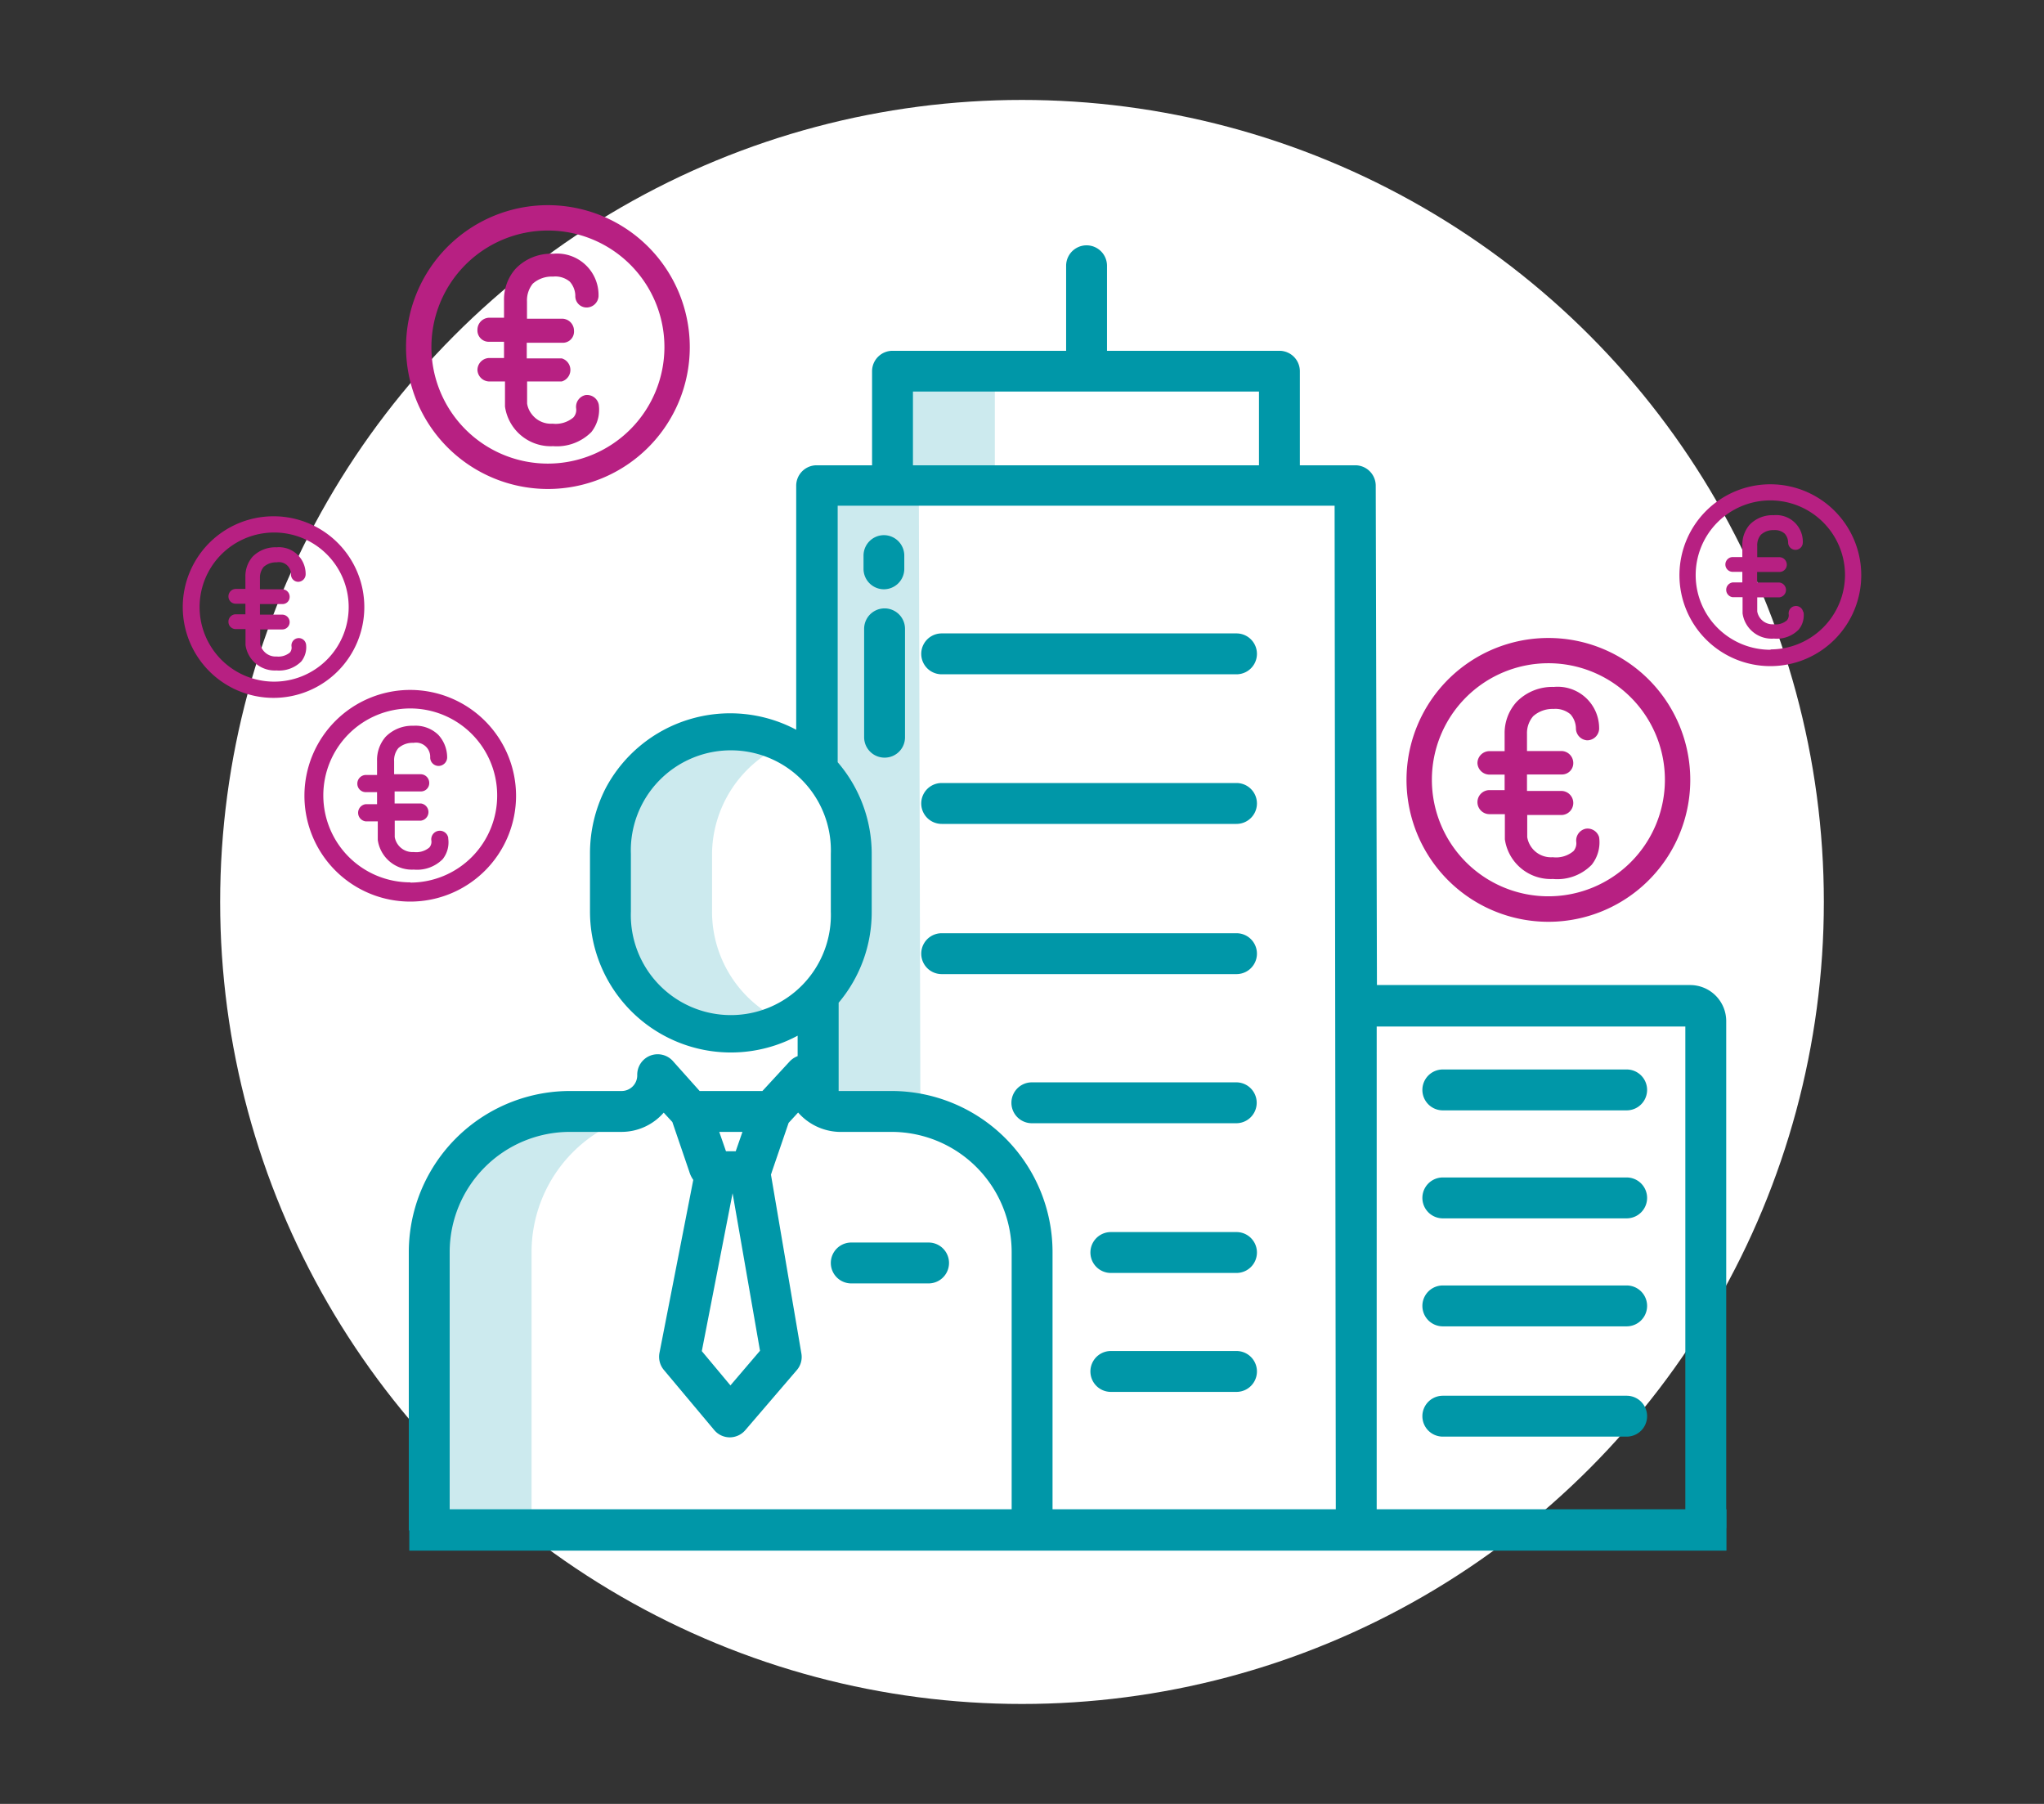
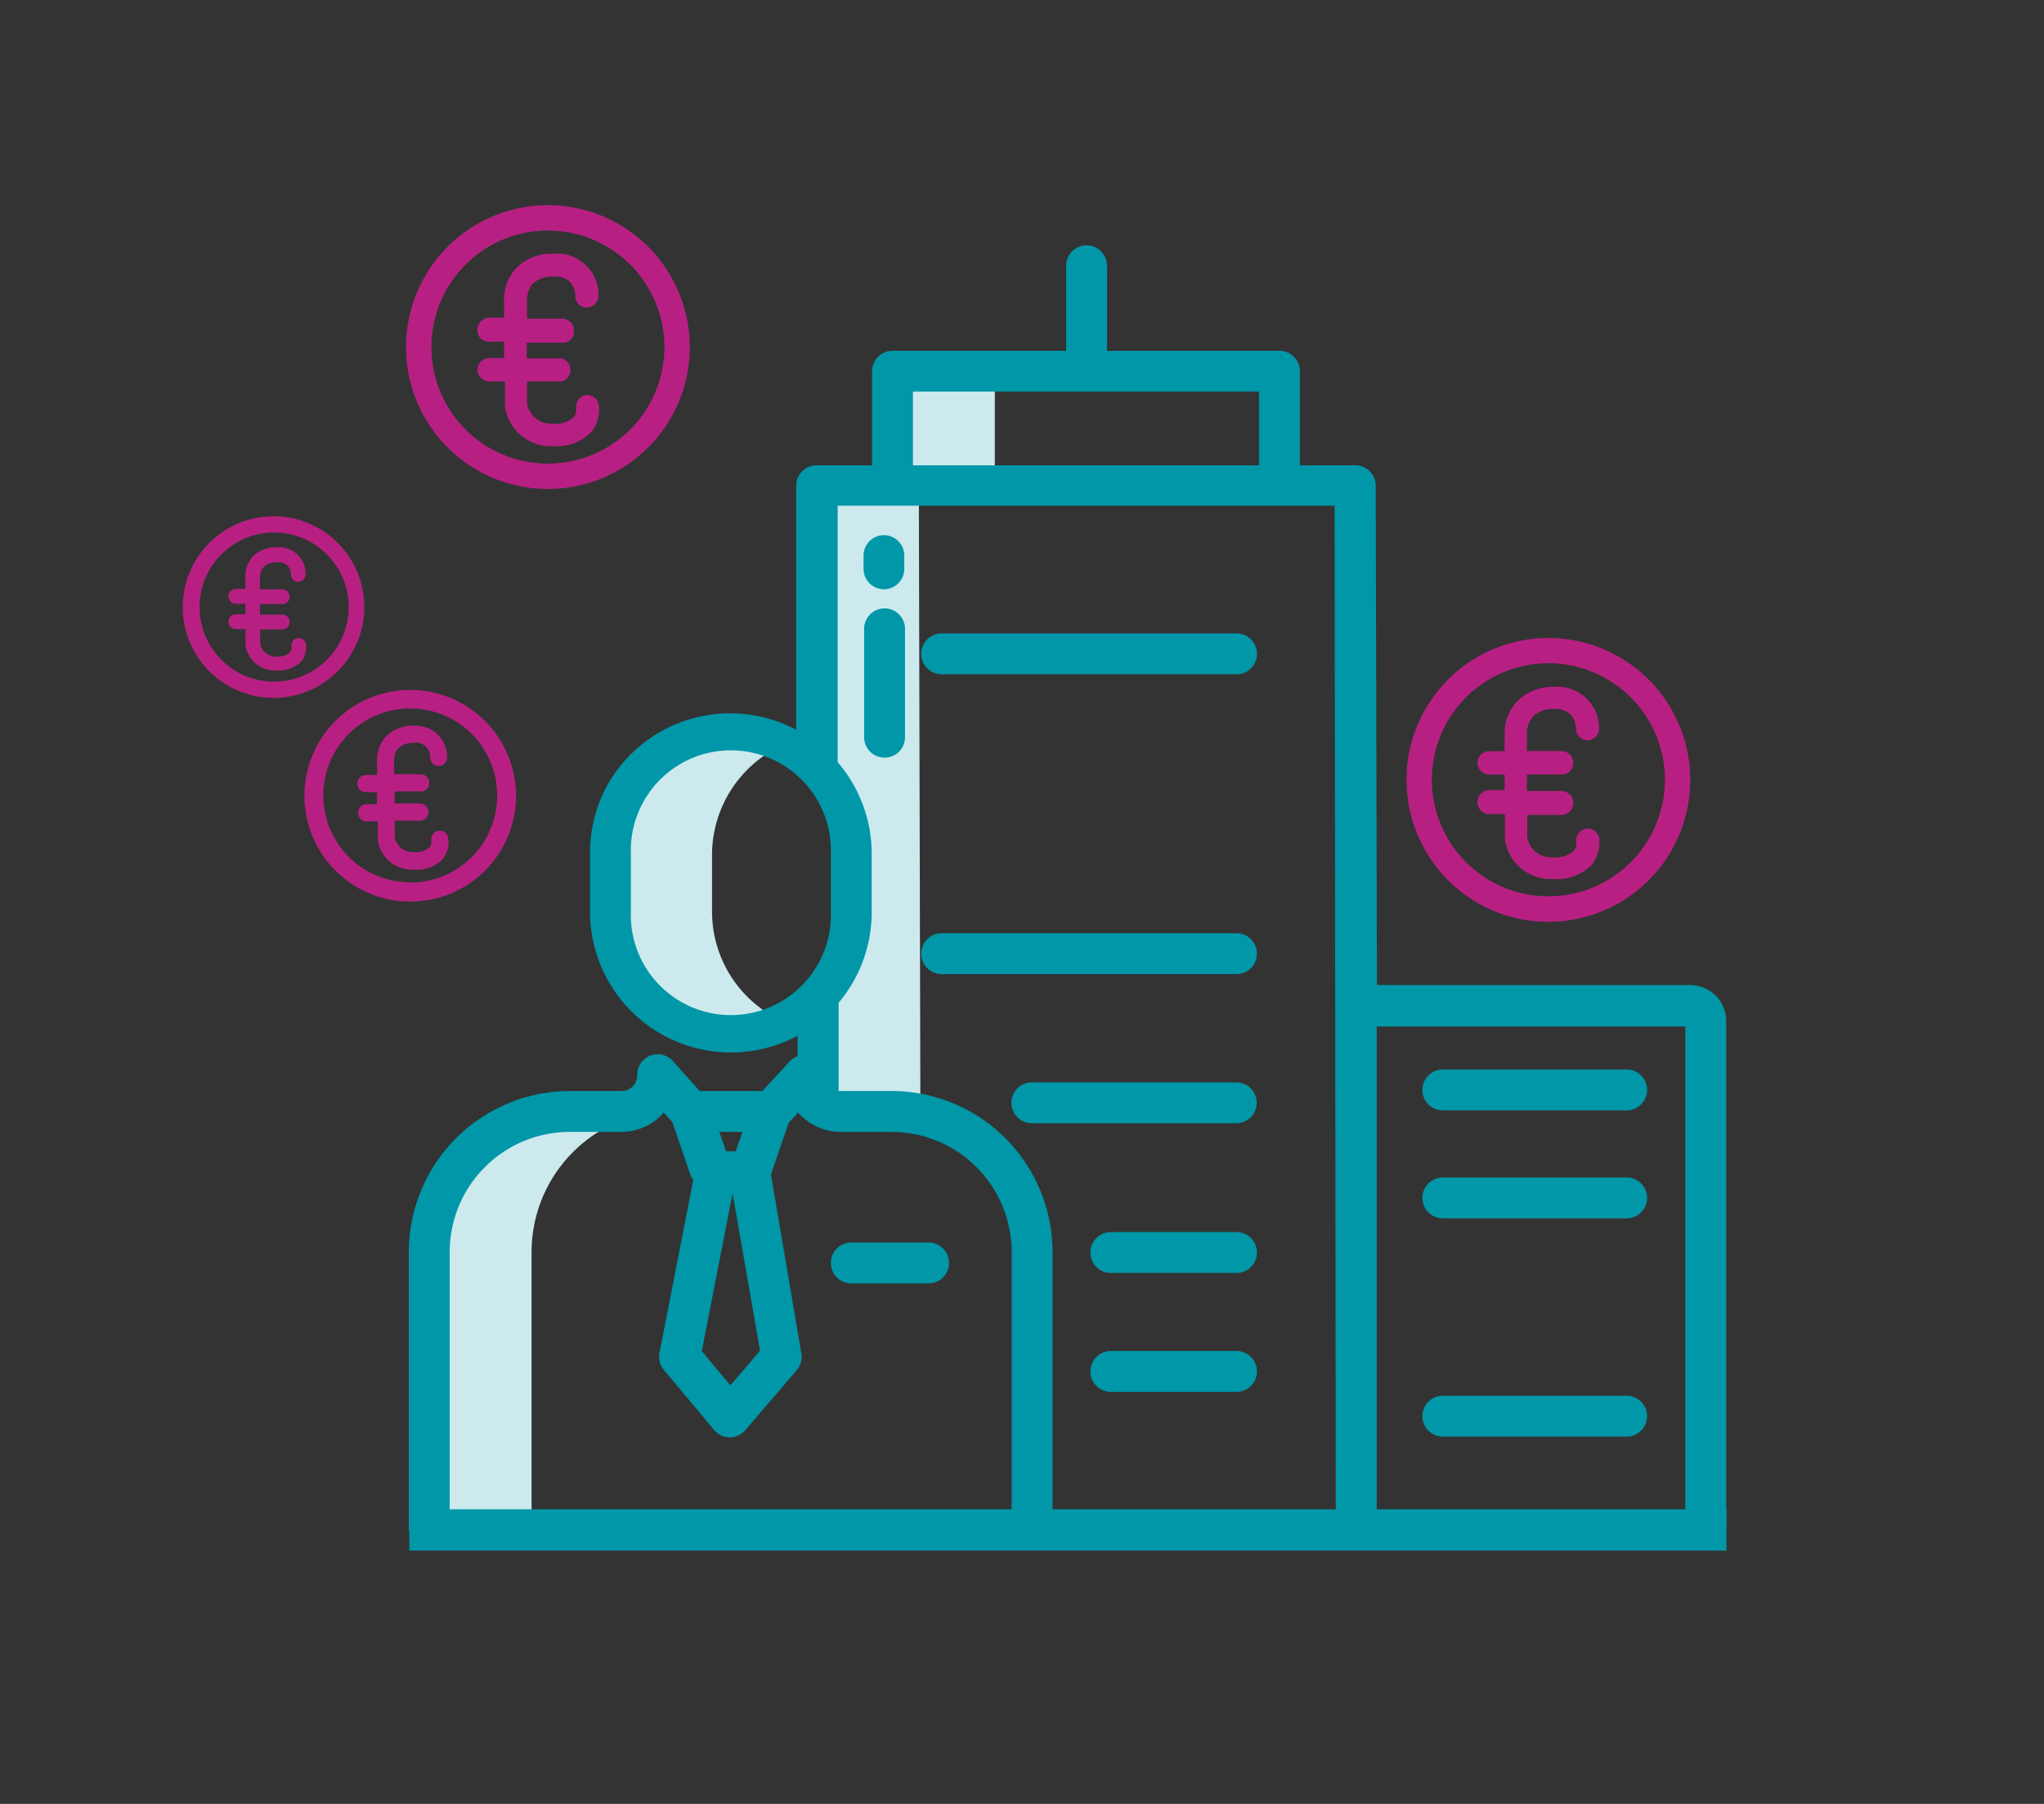
<svg xmlns="http://www.w3.org/2000/svg" viewBox="0 0 170 150">
  <rect x="0" y="0" width="170" height="150" fill="#333333" stroke="none" />
  <defs>
    <style>.cls-1{fill:#fff;}.cls-2{fill:#cceaee;}.cls-3{fill:#0097a8;}.cls-4{fill:#b72082;}</style>
  </defs>
  <g id="Ronds_blancs" data-name="Ronds blancs">
-     <circle class="cls-1" cx="85" cy="75" r="66.69" />
-   </g>
+     </g>
  <g id="Pictos">
    <path class="cls-2" d="M82.74,30.88h-8.5v9.63H67.92L69.4,63.83l-.24,18L68.05,92.92h8.5l-.13-52.13h6.32Z" />
    <path class="cls-2" d="M44.21,104.12A11.77,11.77,0,0,1,55.93,92.35h1.53l-2.71-2.93a3,3,0,0,1-.9,2.09,3,3,0,0,1-2.14.84H47.43a11.78,11.78,0,0,0-11.72,11.77v23.81l8.5-.87Z" />
    <path class="cls-2" d="M60.76,85.82A9.84,9.84,0,0,0,65,84.87a10,10,0,0,1-5.78-9.07V71A10.05,10.05,0,0,1,65,62,10,10,0,0,0,50.73,71V75.8A10,10,0,0,0,60.76,85.82Z" />
-     <path class="cls-3" d="M78.32,68.51h24.52a1.7,1.7,0,0,0,0-3.4H78.32a1.7,1.7,0,1,0,0,3.4Z" />
    <path class="cls-3" d="M78.32,81h24.52a1.7,1.7,0,1,0,0-3.4H78.32a1.7,1.7,0,0,0,0,3.4Z" />
    <path class="cls-3" d="M85.82,93.4h17a1.7,1.7,0,0,0,0-3.4h-17a1.7,1.7,0,1,0,0,3.4Z" />
    <path class="cls-3" d="M102.84,102.45H92.39a1.7,1.7,0,0,0,0,3.4h10.45a1.7,1.7,0,0,0,0-3.4Z" />
    <path class="cls-3" d="M102.84,112.34H92.39a1.7,1.7,0,0,0,0,3.4h10.45a1.7,1.7,0,0,0,0-3.4Z" />
    <path class="cls-3" d="M78.32,56.07h24.52a1.7,1.7,0,1,0,0-3.4H78.32a1.7,1.7,0,1,0,0,3.4Z" />
    <path class="cls-3" d="M135.26,88.93H120a1.7,1.7,0,0,0,0,3.4h15.29a1.7,1.7,0,0,0,0-3.4Z" />
    <path class="cls-3" d="M135.26,97.91H120a1.7,1.7,0,0,0,0,3.4h15.29a1.7,1.7,0,1,0,0-3.4Z" />
-     <path class="cls-3" d="M135.26,106.89H120a1.7,1.7,0,0,0,0,3.4h15.29a1.7,1.7,0,1,0,0-3.4Z" />
    <path class="cls-3" d="M135.26,116.06H120a1.7,1.7,0,0,0,0,3.4h15.29a1.7,1.7,0,1,0,0-3.4Z" />
    <path class="cls-3" d="M114.42,40.39a1.7,1.7,0,0,0-1.7-1.7h-4.61V30.87a1.7,1.7,0,0,0-1.7-1.7H92.07V22.1a1.7,1.7,0,0,0-3.4,0v7.07H74.23a1.7,1.7,0,0,0-1.7,1.7v7.82H67.92a1.7,1.7,0,0,0-1.7,1.7h0l0,20.29a11.72,11.72,0,0,0-15.84,4.85A11.87,11.87,0,0,0,49.07,71V75.8A11.72,11.72,0,0,0,66.34,86.12v1.7a1.76,1.76,0,0,0-.67.45l-2.26,2.45H58.19L56,88.27a1.7,1.7,0,0,0-3,1.15,1.3,1.3,0,0,1-1.3,1.3H47.43A13.41,13.41,0,0,0,34,104.12v23.14h3.4V104.12a10,10,0,0,1,10-10h4.28a4.66,4.66,0,0,0,3.52-1.6l.72.78,1.41,4.13a2.25,2.25,0,0,0,.33.68l-2.81,14.38a1.7,1.7,0,0,0,.36,1.42l4.19,5a1.69,1.69,0,0,0,1.29.61h0a1.71,1.71,0,0,0,1.29-.59l4.29-5a1.67,1.67,0,0,0,.38-1.39L64.12,97.67a2.25,2.25,0,0,0,.08-.24l1.39-4.06.79-.86a4.73,4.73,0,0,0,3.38,1.61h4.38a10,10,0,0,1,10,10v22.5h3.4v-22.5a13.4,13.4,0,0,0-13.38-13.4H69.92l-.17,0,0-7.34A11.68,11.68,0,0,0,72.5,75.8V71a11.67,11.67,0,0,0-2.83-7.62l0-21.33H111l.1,84.59h3.4V85.36h25.67v41.71h3.4V84.91a3,3,0,0,0-3-3H114.52ZM52.47,75.8V71A8.32,8.32,0,1,1,69.1,71h0V75.8a8.32,8.32,0,1,1-16.63,0Zm9.28,18.32-.56,1.61h-.81l-.56-1.61Zm-1,21.08-2.38-2.85,2.56-13.13,2.28,13.1ZM75.93,32.56h28.78v6.13H75.93Z" />
    <path class="cls-3" d="M77.23,106.72a1.7,1.7,0,0,0,0-3.4H70.8a1.7,1.7,0,0,0,0,3.4Z" />
    <path class="cls-3" d="M73.52,49a1.7,1.7,0,0,0,1.69-1.71h0V46.19a1.7,1.7,0,0,0-1.7-1.69h0a1.7,1.7,0,0,0-1.69,1.71v1.06A1.7,1.7,0,0,0,73.51,49Z" />
    <path class="cls-3" d="M73.58,63h0a1.69,1.69,0,0,0,1.69-1.71h0l0-9a1.7,1.7,0,0,0-3.4,0l0,9A1.7,1.7,0,0,0,73.58,63Z" />
    <path class="cls-4" d="M128.79,53.05a11.8,11.8,0,1,0,11.79,11.8h0A11.8,11.8,0,0,0,128.79,53.05Zm0,21.48a9.69,9.69,0,1,1,9.68-9.7h0A9.69,9.69,0,0,1,128.79,74.53Z" />
    <path class="cls-4" d="M133,69.62a3,3,0,0,1-.62,2.29,4,4,0,0,1-3.22,1.18,3.85,3.85,0,0,1-4-3.3V67.7h-1.28a1,1,0,0,1-1-1,1,1,0,0,1,1-1h1.26V64.41h-1.26a1,1,0,0,1-1-.95,1,1,0,0,1,1-1h1.26V61a3.85,3.85,0,0,1,1-2.64,4.15,4.15,0,0,1,3.09-1.24A3.45,3.45,0,0,1,133,60.63a1,1,0,0,1-1,.93,1,1,0,0,1-.93-1,1.82,1.82,0,0,0-.45-1.16,1.93,1.93,0,0,0-1.41-.45,2.42,2.42,0,0,0-1.69.6A2.14,2.14,0,0,0,127,61v1.45h2.9a1,1,0,0,1,.95,1,.94.94,0,0,1-.95.95H127v1.37h2.9a1,1,0,0,1,.95,1,1,1,0,0,1-.95,1h-2.88v1.84a2,2,0,0,0,2.12,1.67,2.25,2.25,0,0,0,1.73-.51,1,1,0,0,0,.23-.75v0a1,1,0,0,1,.79-1.11A1,1,0,0,1,133,69.62Z" />
    <path class="cls-4" d="M45.58,17.06A11.8,11.8,0,1,0,57.37,28.87h0A11.81,11.81,0,0,0,45.58,17.06Zm0,21.49a9.69,9.69,0,1,1,9.68-9.7h0A9.7,9.7,0,0,1,45.58,38.55Z" />
    <path class="cls-4" d="M49.8,33.64a3,3,0,0,1-.62,2.29A4.05,4.05,0,0,1,46,37.1a3.84,3.84,0,0,1-4-3.3V31.72H40.66a1,1,0,0,1-.95-.95,1,1,0,0,1,.95-1h1.26V28.42H40.66a.94.94,0,0,1-.95-1,1,1,0,0,1,.95-1h1.26V25a3.85,3.85,0,0,1,.95-2.64A4.09,4.09,0,0,1,46,21.1a3.45,3.45,0,0,1,3.78,3.55,1,1,0,0,1-1,.92.94.94,0,0,1-.93-1,1.81,1.81,0,0,0-.46-1.15A1.86,1.86,0,0,0,46,23a2.37,2.37,0,0,0-1.69.59,2.21,2.21,0,0,0-.48,1.47V26.5h2.91a1,1,0,0,1,1,1,.93.93,0,0,1-1,1H43.81V29.8h2.91a1,1,0,0,1,0,1.92H43.84v1.84a1.88,1.88,0,0,0,.37.86,2,2,0,0,0,1.75.81,2.27,2.27,0,0,0,1.73-.52.93.93,0,0,0,.23-.74v0a1,1,0,0,1,.78-1.12A1,1,0,0,1,49.8,33.64Z" />
    <path class="cls-4" d="M34.13,57.37a8.8,8.8,0,1,0,8.79,8.8h0A8.81,8.81,0,0,0,34.13,57.37Zm0,16a7.23,7.23,0,1,1,7.22-7.23h0A7.23,7.23,0,0,1,34.13,73.39Z" />
    <path class="cls-4" d="M37.28,69.73a2.25,2.25,0,0,1-.46,1.71,3,3,0,0,1-2.4.87,2.87,2.87,0,0,1-3-2.46V68.3h-1a.72.72,0,0,1,0-1.43h.94v-1h-.94a.7.7,0,0,1-.7-.71.72.72,0,0,1,.7-.72h.94V63.27a2.93,2.93,0,0,1,.71-2,3.09,3.09,0,0,1,2.31-.92,2.72,2.72,0,0,1,2.07.75,2.77,2.77,0,0,1,.74,1.9.72.72,0,0,1-.72.69.7.7,0,0,1-.69-.72,1.18,1.18,0,0,0-1.39-1.2,1.77,1.77,0,0,0-1.26.44,1.57,1.57,0,0,0-.35,1.09v1.08H35a.72.72,0,0,1,.7.72.69.69,0,0,1-.7.71H32.82v1H35a.72.72,0,0,1,0,1.43H32.83v1.37a1.53,1.53,0,0,0,.28.64,1.5,1.5,0,0,0,1.31.6,1.68,1.68,0,0,0,1.29-.38.72.72,0,0,0,.17-.55h0a.71.71,0,0,1,1.4-.26Z" />
-     <path class="cls-4" d="M147.26,40.27a7.56,7.56,0,1,0,7.54,7.56h0A7.56,7.56,0,0,0,147.26,40.27Zm0,13.76a6.21,6.21,0,1,1,6.19-6.21h0A6.21,6.21,0,0,1,147.26,54Z" />
-     <path class="cls-4" d="M150,50.89a1.88,1.88,0,0,1-.4,1.46,2.55,2.55,0,0,1-2.06.75A2.44,2.44,0,0,1,144.93,51V49.66h-.82a.62.62,0,0,1,0-1.23h.8v-.88h-.8a.61.61,0,0,1-.61-.61.62.62,0,0,1,.61-.62h.8v-1a2.51,2.51,0,0,1,.61-1.69,2.64,2.64,0,0,1,2-.79,2.21,2.21,0,0,1,2.42,2.27.61.61,0,0,1-1.22,0,1.13,1.13,0,0,0-.29-.74,1.23,1.23,0,0,0-.9-.29,1.5,1.5,0,0,0-1.08.39,1.34,1.34,0,0,0-.3.93v.93H148a.63.63,0,0,1,.61.62.61.61,0,0,1-.61.61h-1.86v.88H148a.62.62,0,0,1,0,1.23h-1.85v1.17a1.29,1.29,0,0,0,1.36,1.07,1.42,1.42,0,0,0,1.11-.33.65.65,0,0,0,.15-.47h0a.61.61,0,0,1,1.2-.22Z" />
    <path class="cls-4" d="M22.76,42.93a7.55,7.55,0,1,0,7.54,7.56h0A7.55,7.55,0,0,0,22.76,42.93Zm0,13.75A6.2,6.2,0,1,1,29,50.47h0A6.2,6.2,0,0,1,22.76,56.68Z" />
    <path class="cls-4" d="M25.45,53.54A1.9,1.9,0,0,1,25.06,55a2.61,2.61,0,0,1-2.06.75,2.46,2.46,0,0,1-2.58-2.11V52.31H19.6a.6.6,0,0,1-.6-.61.61.61,0,0,1,.6-.62h.81V50.2H19.6a.6.6,0,0,1-.6-.61.62.62,0,0,1,.6-.62h.81V48A2.48,2.48,0,0,1,21,46.3a2.65,2.65,0,0,1,2-.79,2.22,2.22,0,0,1,2.42,2.27.63.63,0,0,1-.63.6.61.61,0,0,1-.59-.62,1,1,0,0,0-1.19-1,1.54,1.54,0,0,0-1.08.38,1.4,1.4,0,0,0-.31.94V49h1.87a.62.62,0,0,1,.6.62.59.59,0,0,1-.6.61H21.62v.88h1.87a.62.62,0,0,1,.6.62.61.61,0,0,1-.6.61H21.64v1.18a1.18,1.18,0,0,0,.24.55,1.3,1.3,0,0,0,1.12.52,1.5,1.5,0,0,0,1.11-.33.63.63,0,0,0,.14-.48h0a.61.61,0,0,1,1.2-.22Z" />
    <rect class="cls-3" x="34.04" y="125.5" width="109.55" height="3.44" />
  </g>
</svg>